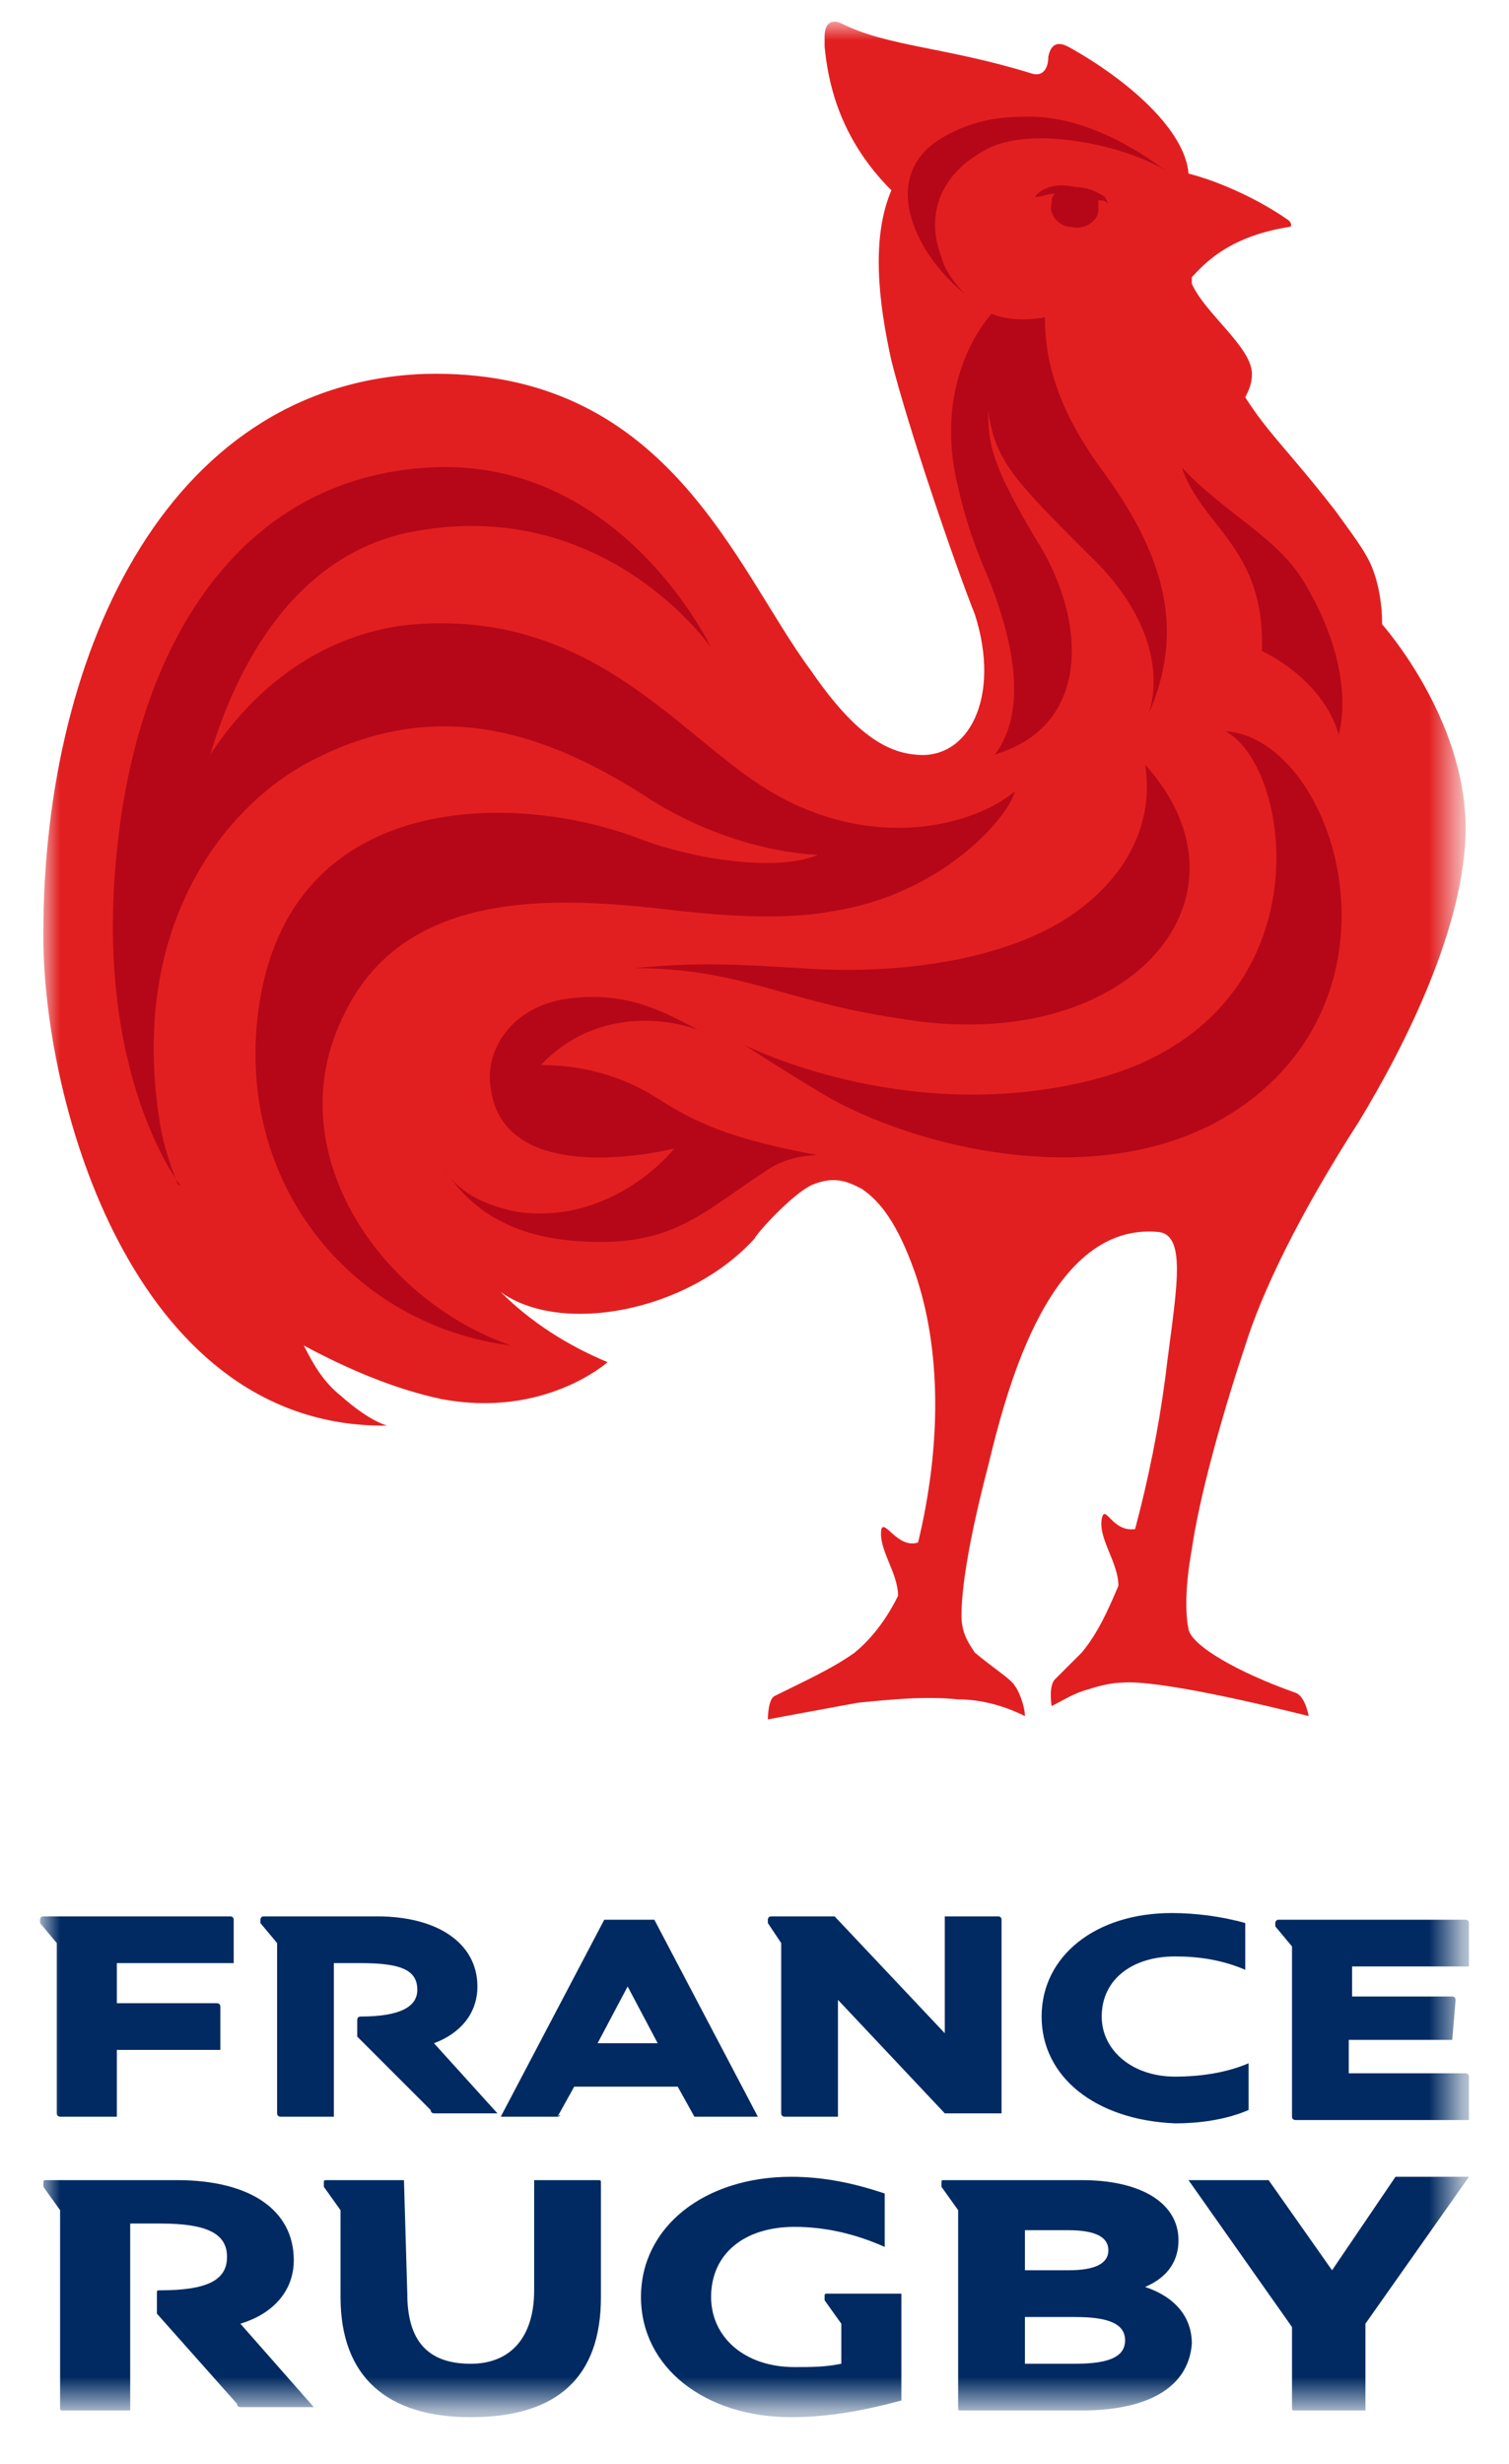
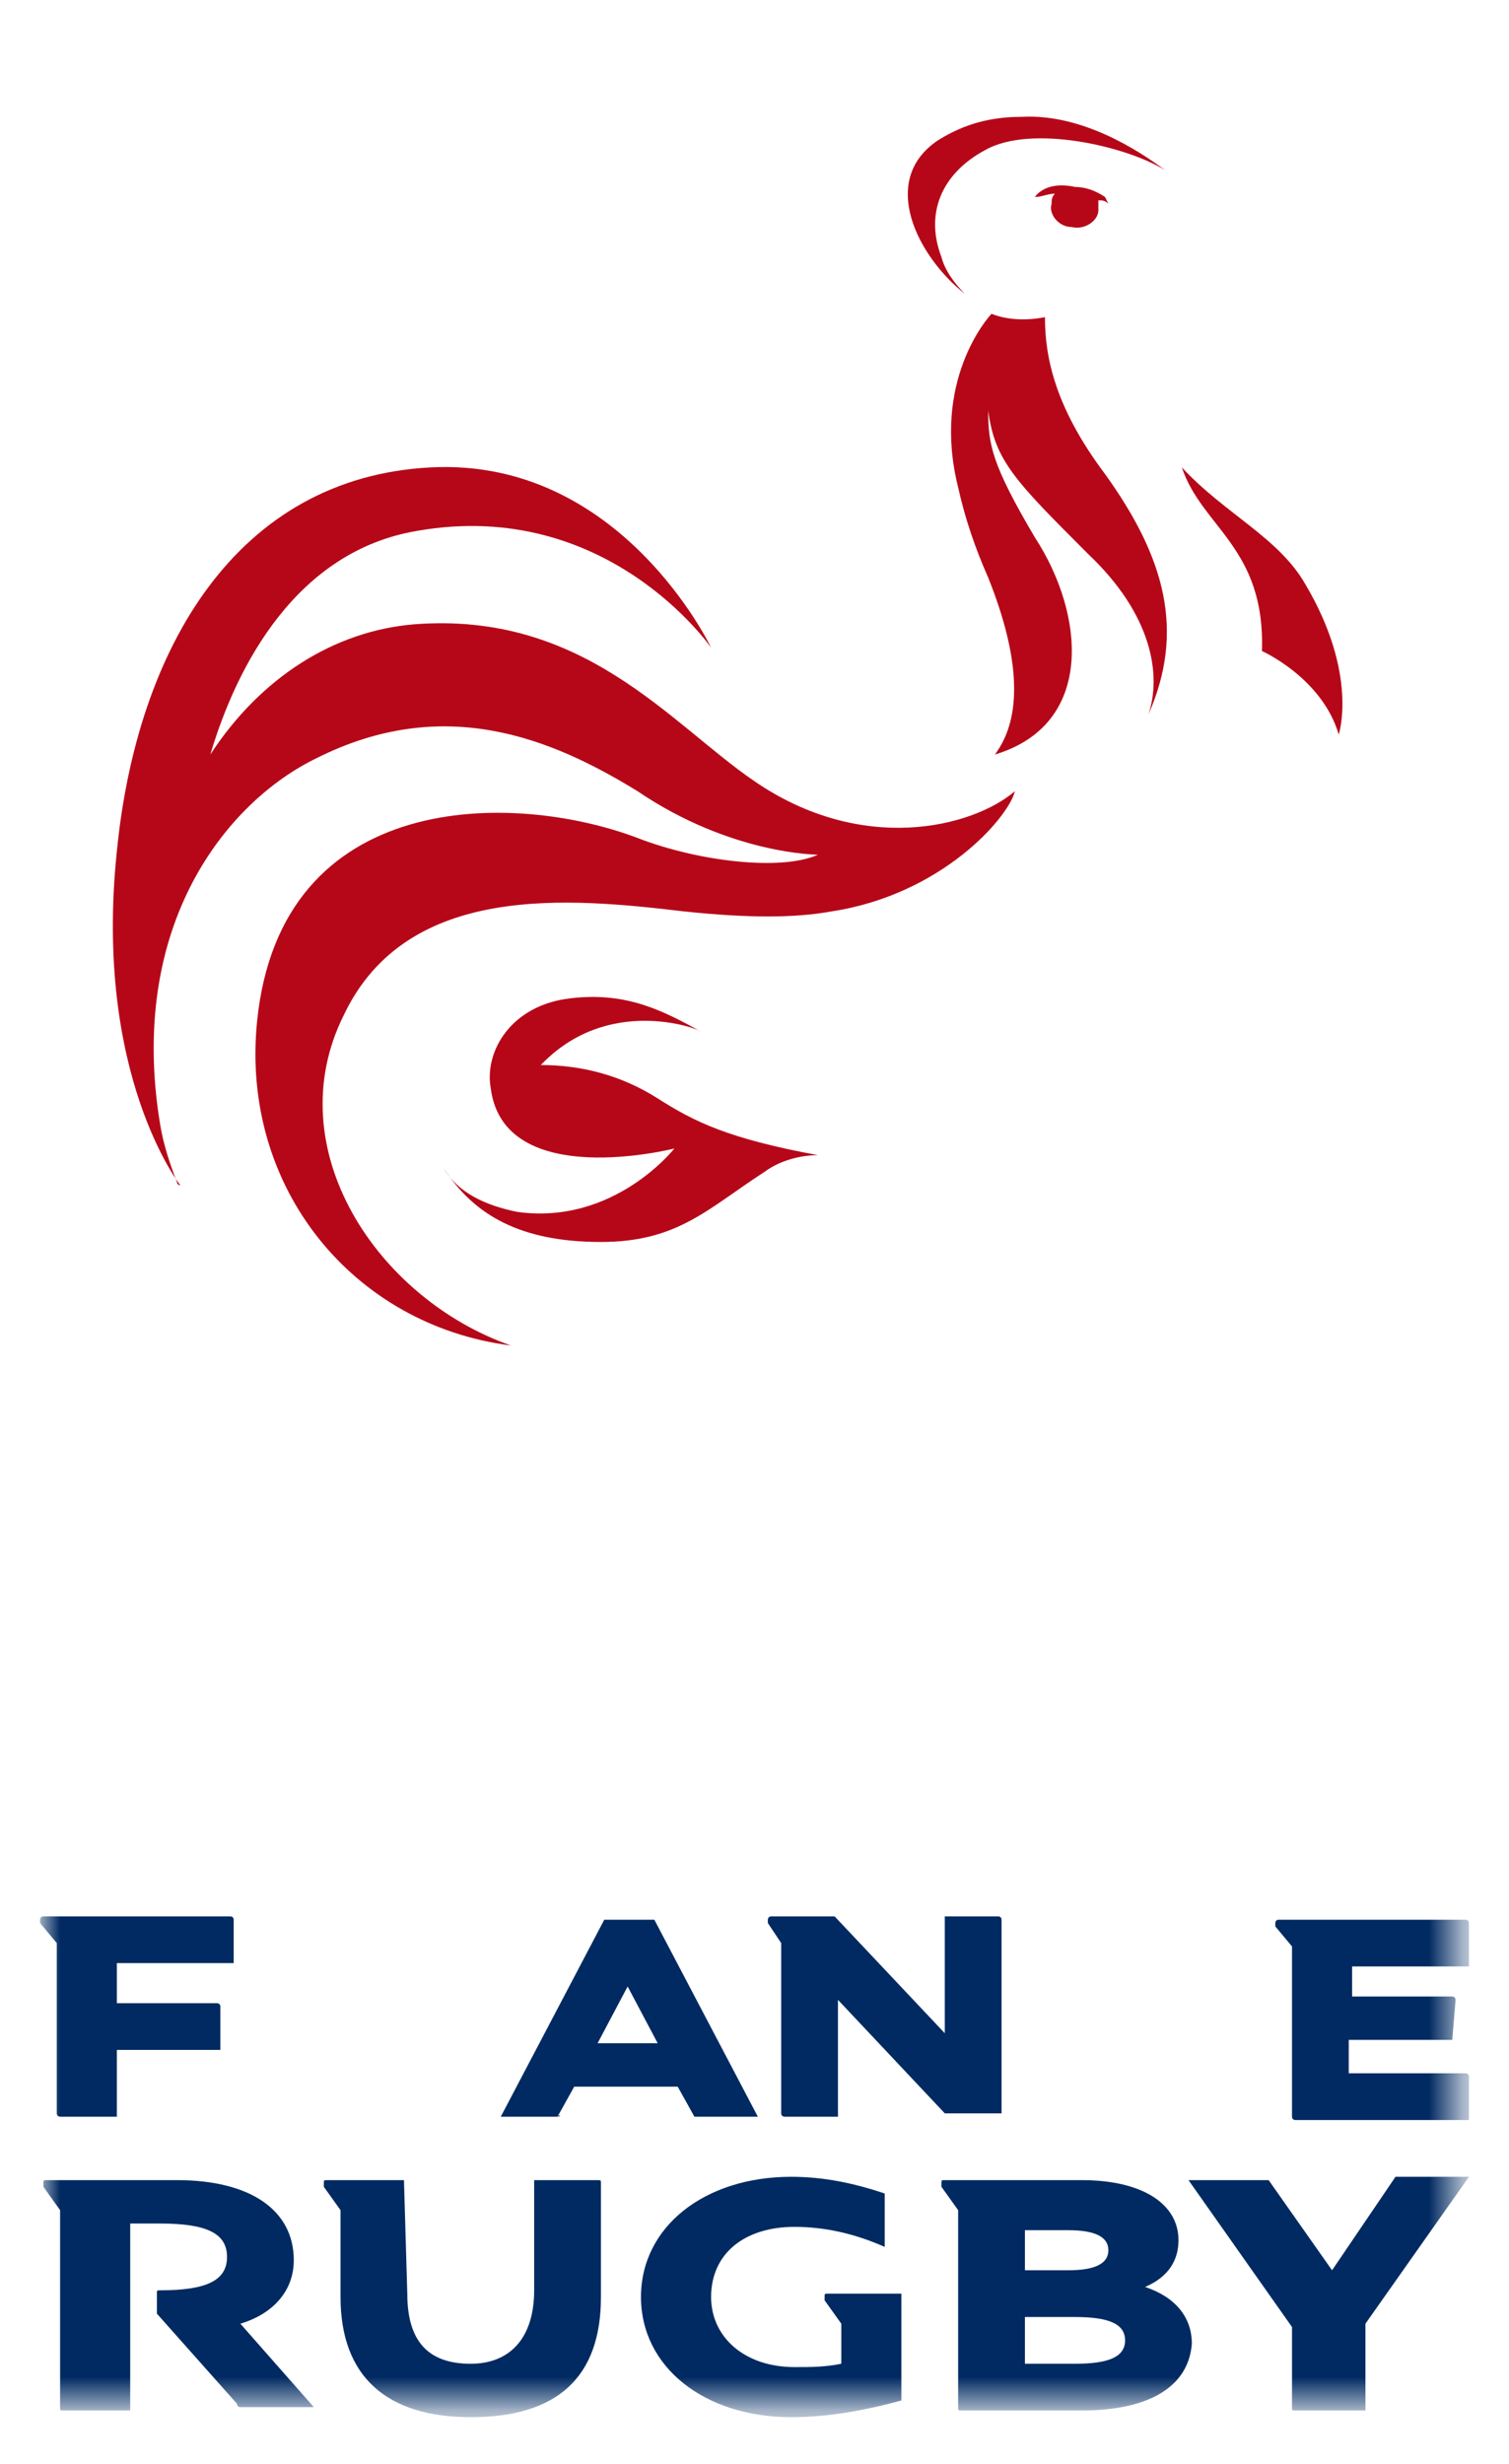
<svg xmlns="http://www.w3.org/2000/svg" version="1.1" id="Calque_1" x="0px" y="0px" viewBox="0 0 45.2 73.8" style="enable-background:new 0 0 45.2 73.8;" xml:space="preserve">
  <style type="text/css">
	.st0{fill:#FFFFFF;filter:url(#Adobe_OpacityMaskFilter);}
	.st1{mask:url(#mask0_277_35938_00000145020921911420919320000015497065463996447883_);}
	.st2{fill:#E21F20;}
	.st3{fill:#B60718;}
	.st4{fill:#002A61;}
</style>
  <defs>
    <filter id="Adobe_OpacityMaskFilter" filterUnits="userSpaceOnUse" x="1.3" y="0.7" width="42.6" height="71.6">
      <feColorMatrix type="matrix" values="1 0 0 0 0  0 1 0 0 0  0 0 1 0 0  0 0 0 1 0" />
    </filter>
  </defs>
  <mask maskUnits="userSpaceOnUse" x="1.3" y="0.7" width="42.6" height="71.6" id="mask0_277_35938_00000145020921911420919320000015497065463996447883_">
    <path class="st0" d="M43.9,0.7H1.3v71.7h42.6V0.7z" />
  </mask>
  <g class="st1">
-     <path class="st2" d="M1.3,28.3c-0.1-8.5,3.6-16.8,11.4-17.1C20,11,22,17,24.3,20.1c0.9,1.3,1.9,2.4,3.1,2.5   c1.6,0.2,2.6-1.7,1.8-4.2c-0.6-1.5-2-5.6-2.5-7.6c-0.4-1.8-0.6-3.7,0-5.1c-1.6-1.6-1.9-3.3-2-4.3c0-0.1,0-0.2,0-0.3   c0-0.5,0.3-0.5,0.5-0.4c1.4,0.7,3.1,0.7,5.7,1.5c0.3,0.1,0.5-0.1,0.5-0.5c0.1-0.5,0.4-0.4,0.6-0.3c1.8,1,3.5,2.5,3.6,3.8   c0.8,0.2,2,0.7,3,1.4c0.1,0.1,0.1,0.2,0,0.2C36.7,7.1,36,8,35.7,8.3c0,0,0,0.1,0,0.1c0,0,0,0.1,0,0.1c0.4,0.9,1.8,1.9,1.8,2.7   c0,0.3-0.1,0.5-0.2,0.7c0.7,1.1,1.3,1.6,2.7,3.4c0.5,0.7,0.9,1.2,1.1,1.7c0.2,0.5,0.3,1.1,0.3,1.7c0,0,2.5,2.8,2.5,6.1   c0,2.9-1.8,6.5-3.2,8.8c-1.8,2.8-2.9,5.1-3.4,6.7c-0.8,2.4-1.4,4.7-1.6,6.1c-0.2,1.1-0.2,1.9-0.1,2.4c0.1,0.5,1.5,1.3,3.2,1.9   c0.3,0.1,0.4,0.7,0.4,0.7c-1.2-0.3-4.5-1.1-5.6-1c-0.3,0-0.7,0.1-1,0.2c-0.4,0.1-0.7,0.3-1.1,0.5c0,0-0.1-0.6,0.1-0.8   c0.1-0.1,0.5-0.5,0.8-0.8c0.5-0.6,0.8-1.3,1.1-2c0-0.7-0.6-1.4-0.5-2c0.1-0.5,0.3,0.4,1,0.3c0.4-1.5,0.7-3,0.9-4.5   c0.3-2.5,0.7-4.3-0.2-4.4c-3.2-0.3-4.5,4.5-5.1,7c-0.6,2.3-0.8,3.7-0.8,4.5c0,0.5,0.2,0.8,0.4,1.1c0.6,0.5,1.1,0.8,1.2,1   c0.1,0.1,0.3,0.6,0.3,0.9c-0.6-0.3-1.3-0.5-2-0.5c-1-0.1-2,0-3,0.1c-1.1,0.2-2.7,0.5-2.7,0.5s0-0.6,0.2-0.7   c0.8-0.4,1.7-0.8,2.4-1.3c0.6-0.5,1-1.1,1.3-1.7c0-0.7-0.6-1.4-0.5-2c0.1-0.3,0.5,0.6,1.1,0.4c0.7-2.9,0.7-5.8-0.1-8.1   c-0.5-1.4-1-2.1-1.6-2.5c-0.4-0.2-0.8-0.4-1.5-0.1c-0.6,0.3-1.6,1.4-1.7,1.6c-2,2.2-5.8,2.9-7.6,1.6c0.9,0.9,2,1.6,3.2,2.1   c0,0-1.9,1.7-5,1.1c-1.4-0.3-2.8-0.9-4.1-1.6c0.3,0.6,0.6,1.1,1.1,1.5c0.9,0.8,1.4,0.9,1.4,0.9C4.2,42.8,1.4,33.5,1.3,28.3z" />
    <path class="st3" d="M29.5,4.5c-1.3,0.7-1.8,1.9-1.3,3.2c0.1,0.4,0.4,0.8,0.7,1.1c-1.4-1.1-2.6-3.4-0.8-4.6   c0.8-0.5,1.6-0.7,2.5-0.7c1.8-0.1,3.5,1,4.3,1.6C33.8,4.4,30.9,3.7,29.5,4.5z" />
    <path class="st3" d="M31.5,6.1c-0.1,0.3,0.2,0.7,0.6,0.7c0.4,0.1,0.8-0.2,0.8-0.5c0-0.1,0-0.2,0-0.3C33,6,33.1,6,33.2,6.1l-0.1-0.2   c-0.3-0.2-0.6-0.3-0.9-0.3C31.3,5.4,31,5.9,31,5.9c0.2,0,0.4-0.1,0.6-0.1C31.5,5.9,31.5,6,31.5,6.1z" />
-     <path class="st3" d="M26.9,30.5C23.5,30,22.2,29,19,29c2-0.2,3.3-0.1,5,0c2.8,0.2,5.8-0.2,7.8-1.4c1.8-1.1,2.8-2.8,2.5-4.7   C37.9,26.9,33.8,31.7,26.9,30.5z" />
    <path class="st3" d="M37.8,19.5c0.1-3.1-1.8-3.7-2.4-5.5c1.3,1.4,2.9,2.1,3.7,3.5c1.6,2.7,1,4.5,1,4.5   C39.6,20.3,37.8,19.5,37.8,19.5z" />
    <path class="st3" d="M29.6,12.3c0.2,1.5,0.8,2.1,3,4.3c1.9,1.8,2.2,3.6,1.8,4.8c1.1-2.5,0.5-4.7-1.3-7.2c-1.5-2-1.8-3.5-1.8-4.7   c-0.5,0.1-1.1,0.1-1.6-0.1c-0.1,0.1-1.8,2-1,5.2c0.2,0.9,0.5,1.8,0.9,2.7c1.2,3,0.8,4.5,0.2,5.3c3-0.9,2.7-4.2,1.2-6.5   C29.7,13.9,29.6,13.3,29.6,12.3z" />
-     <path class="st3" d="M22.3,31.3c0,0,4.7,2.4,10.2,1.1c7.3-1.7,6.3-9.4,4.2-10.5c3,0.2,5.3,6.6,1.5,10.4s-10.4,2.3-13.5,0.5   C23.2,31.9,22.3,31.3,22.3,31.3z" />
    <path class="st3" d="M9.5,22.7c-2.7,1.3-5.7,5-4.7,11c0.1,0.6,0.3,1.2,0.5,1.7c0,0,0,0.1,0.1,0.1c0,0-2.6-3.3-1.9-10   c0.6-6.1,3.6-11.2,9.4-11.5c5.7-0.3,8.4,5.4,8.4,5.4s-3.1-4.5-8.8-3.5c-3.6,0.6-5.4,4-6.2,6.7c1.5-2.3,3.7-3.7,6.1-3.9   c5.1-0.4,7.7,3,10.2,4.7c3.2,2.2,6.5,1.4,7.8,0.3c-0.2,0.8-2.2,3.1-5.5,3.6c-1.1,0.2-2.5,0.2-4.4,0c-3.4-0.4-8.3-0.9-10.2,3.1   c-2,4,1,8.5,5,9.9c-4.7-0.6-8.1-4.7-7.6-9.7c0.7-7,7.7-6.9,11.4-5.5c1.8,0.7,4.3,1,5.4,0.5c0,0-2.6,0-5.4-1.9   C16.5,22.1,13.3,20.8,9.5,22.7z" />
    <path class="st3" d="M24.5,34.6c-2.7-0.5-3.7-1-4.8-1.7c-1.1-0.7-2.3-1-3.5-1c2-2.1,4.7-1.1,4.8-1c-1.1-0.6-2.2-1.2-3.9-1   c-1.8,0.2-2.6,1.6-2.4,2.7c0.4,3.1,5.5,1.8,5.5,1.8s-1.8,2.3-4.7,1.9c-1-0.2-1.8-0.6-2.2-1.3c0.9,1.4,2.3,2.2,4.7,2.2   c2.3,0,3.2-1,4.9-2.1C23.3,34.8,23.9,34.6,24.5,34.6z" />
    <path class="st4" d="M3.5,61.3v2.1H1.8c0,0-0.1,0-0.1-0.1v-5.1l-0.5-0.6v-0.1c0,0,0-0.1,0.1-0.1h5.6c0,0,0.1,0,0.1,0.1v1.3H3.5V60   h3c0,0,0.1,0,0.1,0.1v1.3H3.5z" />
-     <path class="st4" d="M10.1,63.4H8.4c0,0-0.1,0-0.1-0.1v-5.1l-0.5-0.6v-0.1c0,0,0-0.1,0.1-0.1h3.4c1.8,0,3,0.8,3,2.1   c0,0.8-0.5,1.4-1.3,1.7l1.9,2.1h-1.9c0,0-0.1,0-0.1-0.1L10.7,61v-0.5c0,0,0-0.1,0.1-0.1h0c1.2,0,1.7-0.3,1.7-0.8   c0-0.6-0.5-0.8-1.7-0.8h-0.8V63.4z" />
    <path class="st4" d="M16.7,63.4H15l3.1-5.9h1.5l3.1,5.9h-1.8c0,0,0,0-0.1,0c0,0,0,0,0,0l-0.5-0.9h-3.1l-0.5,0.9   C16.8,63.3,16.8,63.4,16.7,63.4C16.7,63.4,16.7,63.4,16.7,63.4z M19.7,61.2l-0.9-1.7l-0.9,1.7H19.7z" />
    <path class="st4" d="M25.1,59.9v3.5h-1.6c0,0-0.1,0-0.1-0.1v-5.1L23,57.6v-0.1c0,0,0-0.1,0.1-0.1H25l3.3,3.5v-3.5h1.6   c0,0,0.1,0,0.1,0.1v5.8h-1.5c0,0-0.1,0-0.1,0c0,0,0,0-0.1,0L25.1,59.9z" />
-     <path class="st4" d="M31.2,60.4c0-1.8,1.6-3.1,3.9-3.1c0.7,0,1.5,0.1,2.2,0.3V59c-0.7-0.3-1.4-0.4-2.1-0.4c-1.3,0-2.2,0.7-2.2,1.8   c0,1,0.9,1.8,2.2,1.8c0.7,0,1.5-0.1,2.2-0.4v1.4c-0.7,0.3-1.5,0.4-2.2,0.4C32.8,63.5,31.2,62.2,31.2,60.4z" />
    <path class="st4" d="M43.5,61.1h-3.1v1h3.5c0,0,0.1,0,0.1,0.1v1.3h-5.2c0,0-0.1,0-0.1-0.1v-5.1l-0.5-0.6v-0.1c0,0,0-0.1,0.1-0.1   h5.6c0,0,0.1,0,0.1,0.1v1.3h-3.5v0.9h3c0,0,0.1,0,0.1,0.1L43.5,61.1z" />
    <path class="st4" d="M3.9,72.2h-2c-0.1,0-0.1,0-0.1-0.1v-5.9l-0.5-0.7v-0.1c0-0.1,0-0.1,0.1-0.1h3.9c2.2,0,3.5,0.9,3.5,2.4   c0,0.9-0.6,1.6-1.6,1.9l2.2,2.5H7.2c0,0-0.1,0-0.1-0.1l-2.4-2.7v-0.6c0-0.1,0-0.1,0.1-0.1h0c1.4,0,2-0.3,2-1c0-0.7-0.6-1-2-1H3.9   V72.2z" />
    <path class="st4" d="M12.1,65.3C12.2,65.3,12.2,65.3,12.1,65.3l0.1,3.4c0,1.4,0.6,2.1,1.9,2.1c1.2,0,1.9-0.8,1.9-2.2v-3.3h1.9   c0.1,0,0.1,0,0.1,0.1v3.4c0,2.4-1.3,3.6-3.9,3.6c-2.5,0-3.9-1.2-3.9-3.6v-2.6l-0.5-0.7v-0.1c0-0.1,0-0.1,0.1-0.1L12.1,65.3z" />
    <path class="st4" d="M23.7,72.4c-2.6,0-4.5-1.5-4.5-3.6s1.9-3.6,4.5-3.6c1,0,1.9,0.2,2.8,0.5v1.6c-0.9-0.4-1.8-0.6-2.7-0.6   c-1.5,0-2.5,0.8-2.5,2.1c0,1.2,1,2.1,2.5,2.1c0.5,0,0.9,0,1.4-0.1v-1.2l-0.5-0.7v-0.1c0-0.1,0-0.1,0.1-0.1H27v3.2   C25.9,72.2,24.8,72.4,23.7,72.4z" />
    <path class="st4" d="M32.4,72.2h-3.6c-0.1,0-0.1,0-0.1-0.1v-5.9l-0.5-0.7v-0.1c0-0.1,0-0.1,0.1-0.1h4.1c1.8,0,2.9,0.7,2.9,1.8   c0,0.6-0.3,1.1-1,1.4c0.9,0.3,1.4,0.9,1.4,1.7C35.6,71.5,34.4,72.2,32.4,72.2z M30.7,68H32c0.8,0,1.2-0.2,1.2-0.6   c0-0.4-0.4-0.6-1.2-0.6h-1.3V68z M30.7,70.8h1.5c1,0,1.5-0.2,1.5-0.7c0-0.5-0.5-0.7-1.5-0.7h-1.5V70.8z" />
    <path class="st4" d="M40.7,72.2h-1.9c-0.1,0-0.1,0-0.1-0.1v-2.4l-3.1-4.4h2.2c0,0,0,0,0.1,0c0,0,0,0,0.1,0l1.9,2.7l1.9-2.8   c0,0,0,0,0.1,0c0,0,0,0,0.1,0h2l-3.1,4.4V72.2z" />
  </g>
</svg>